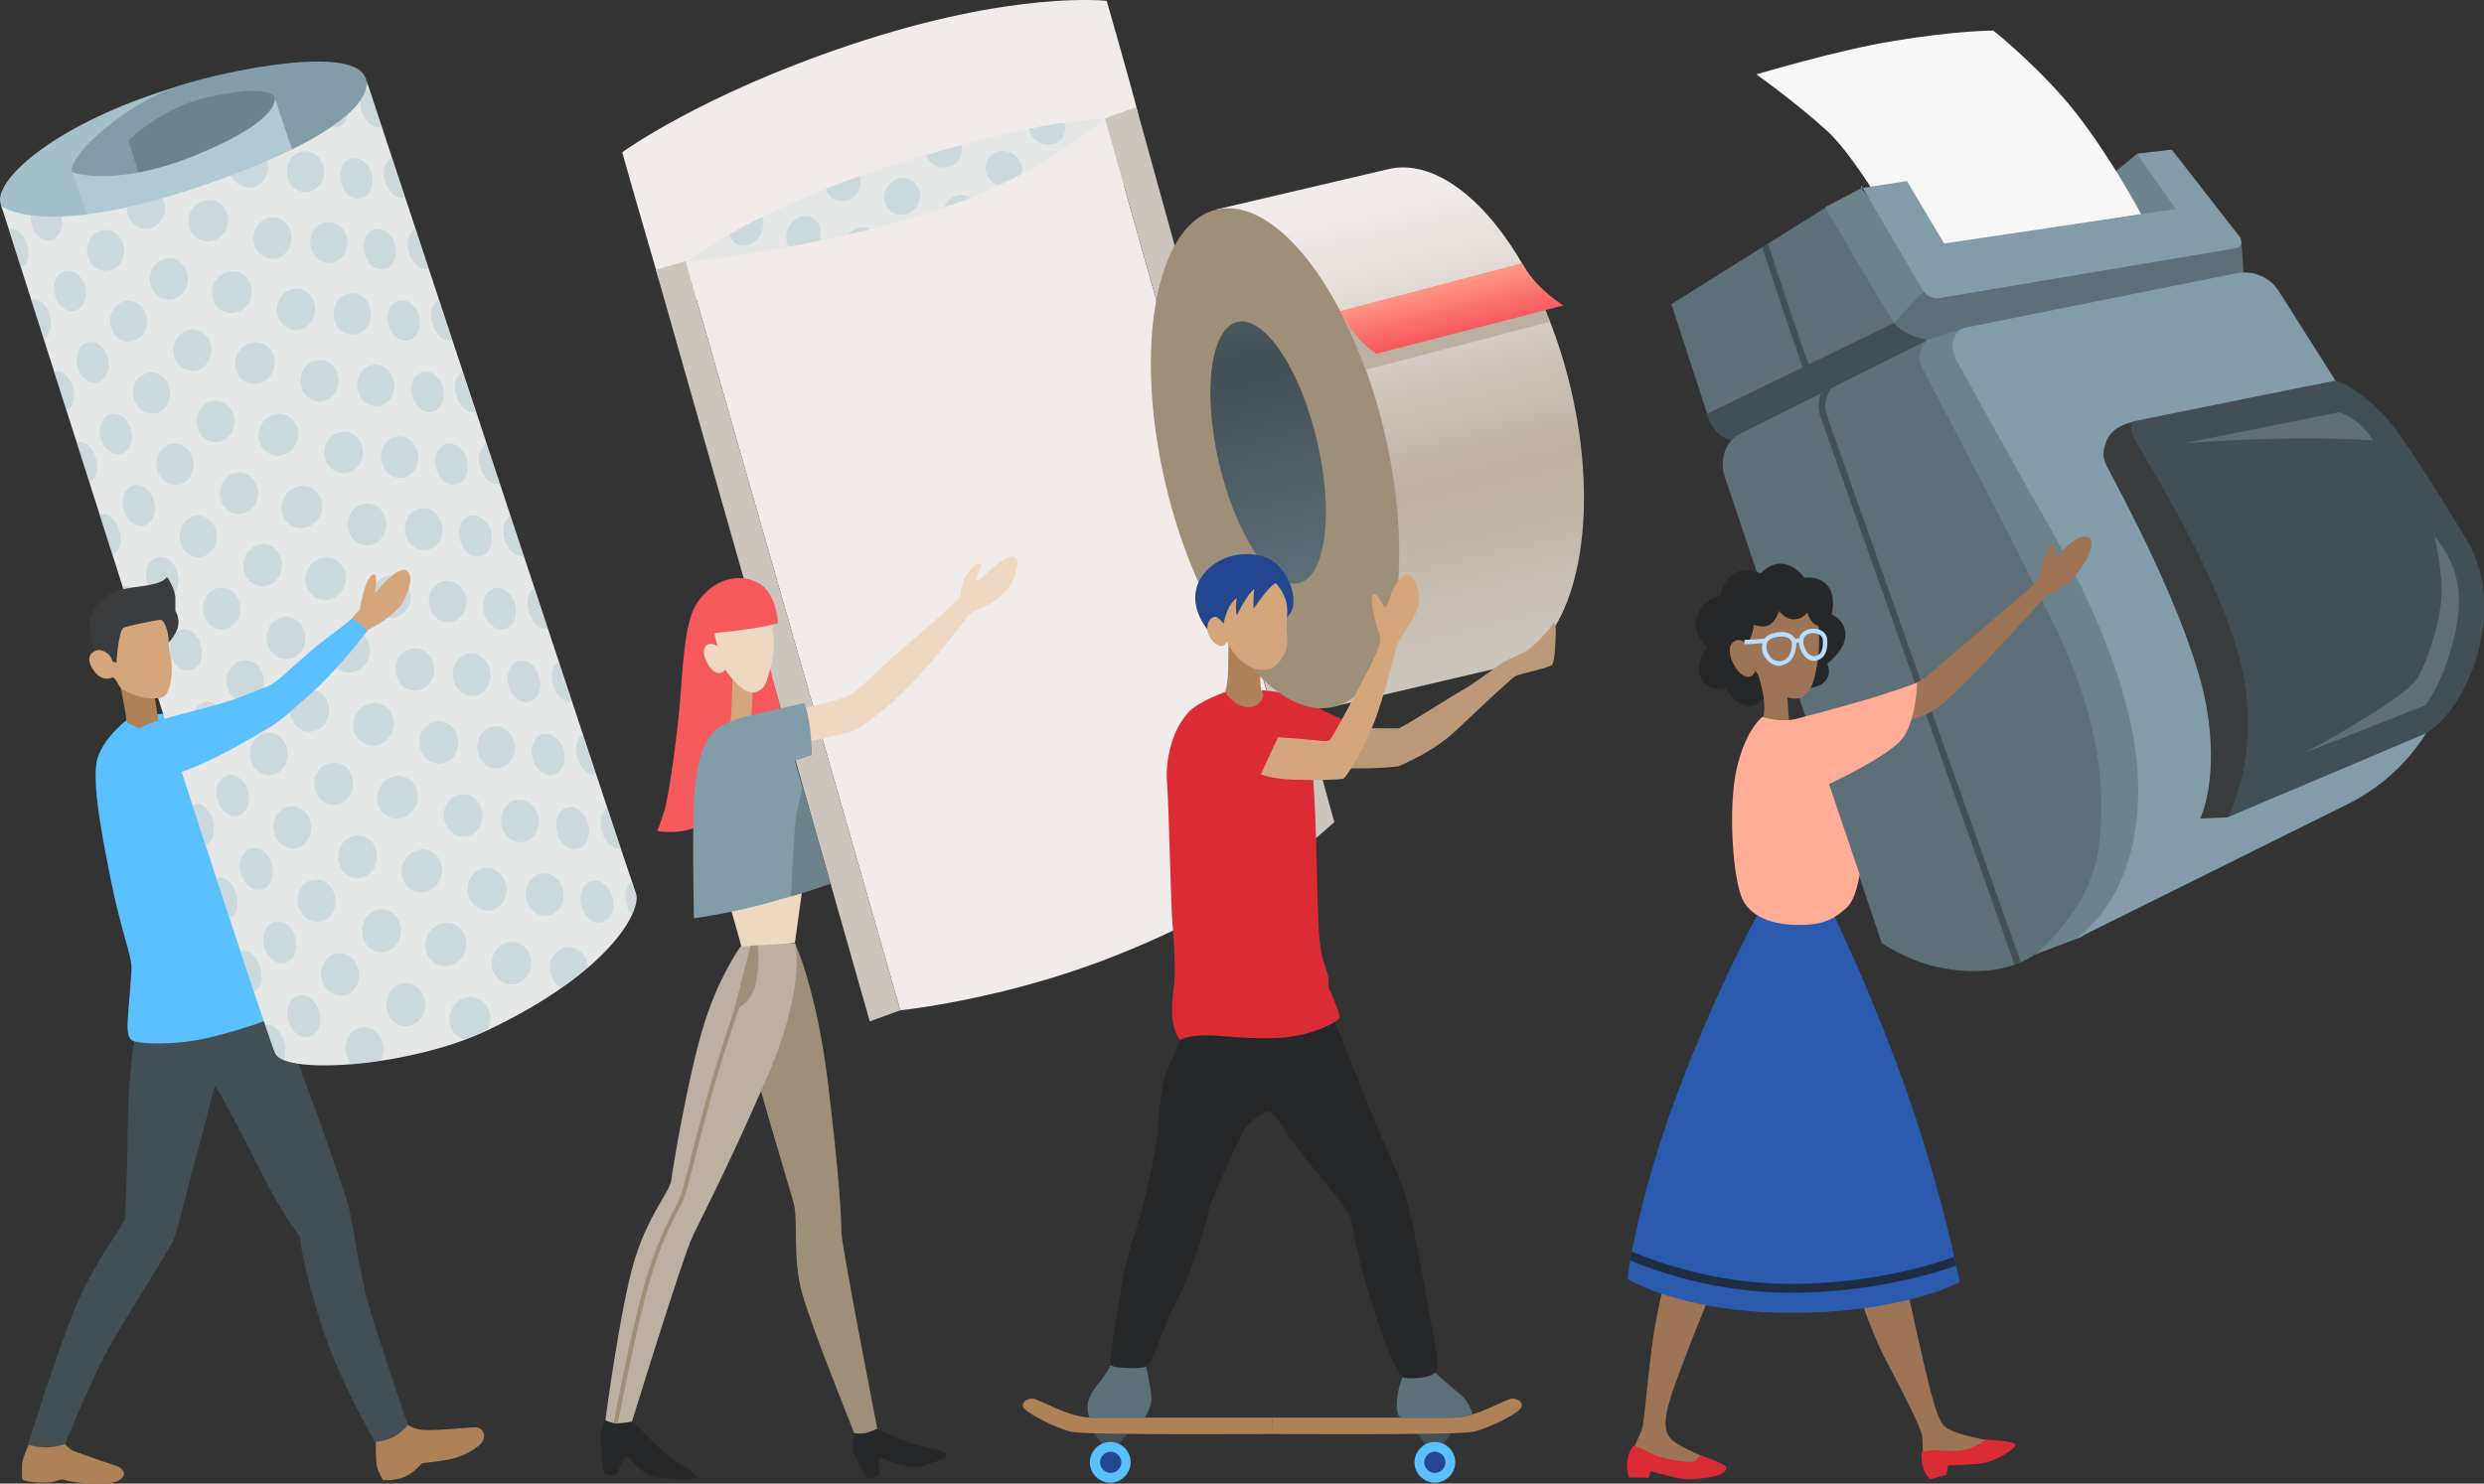
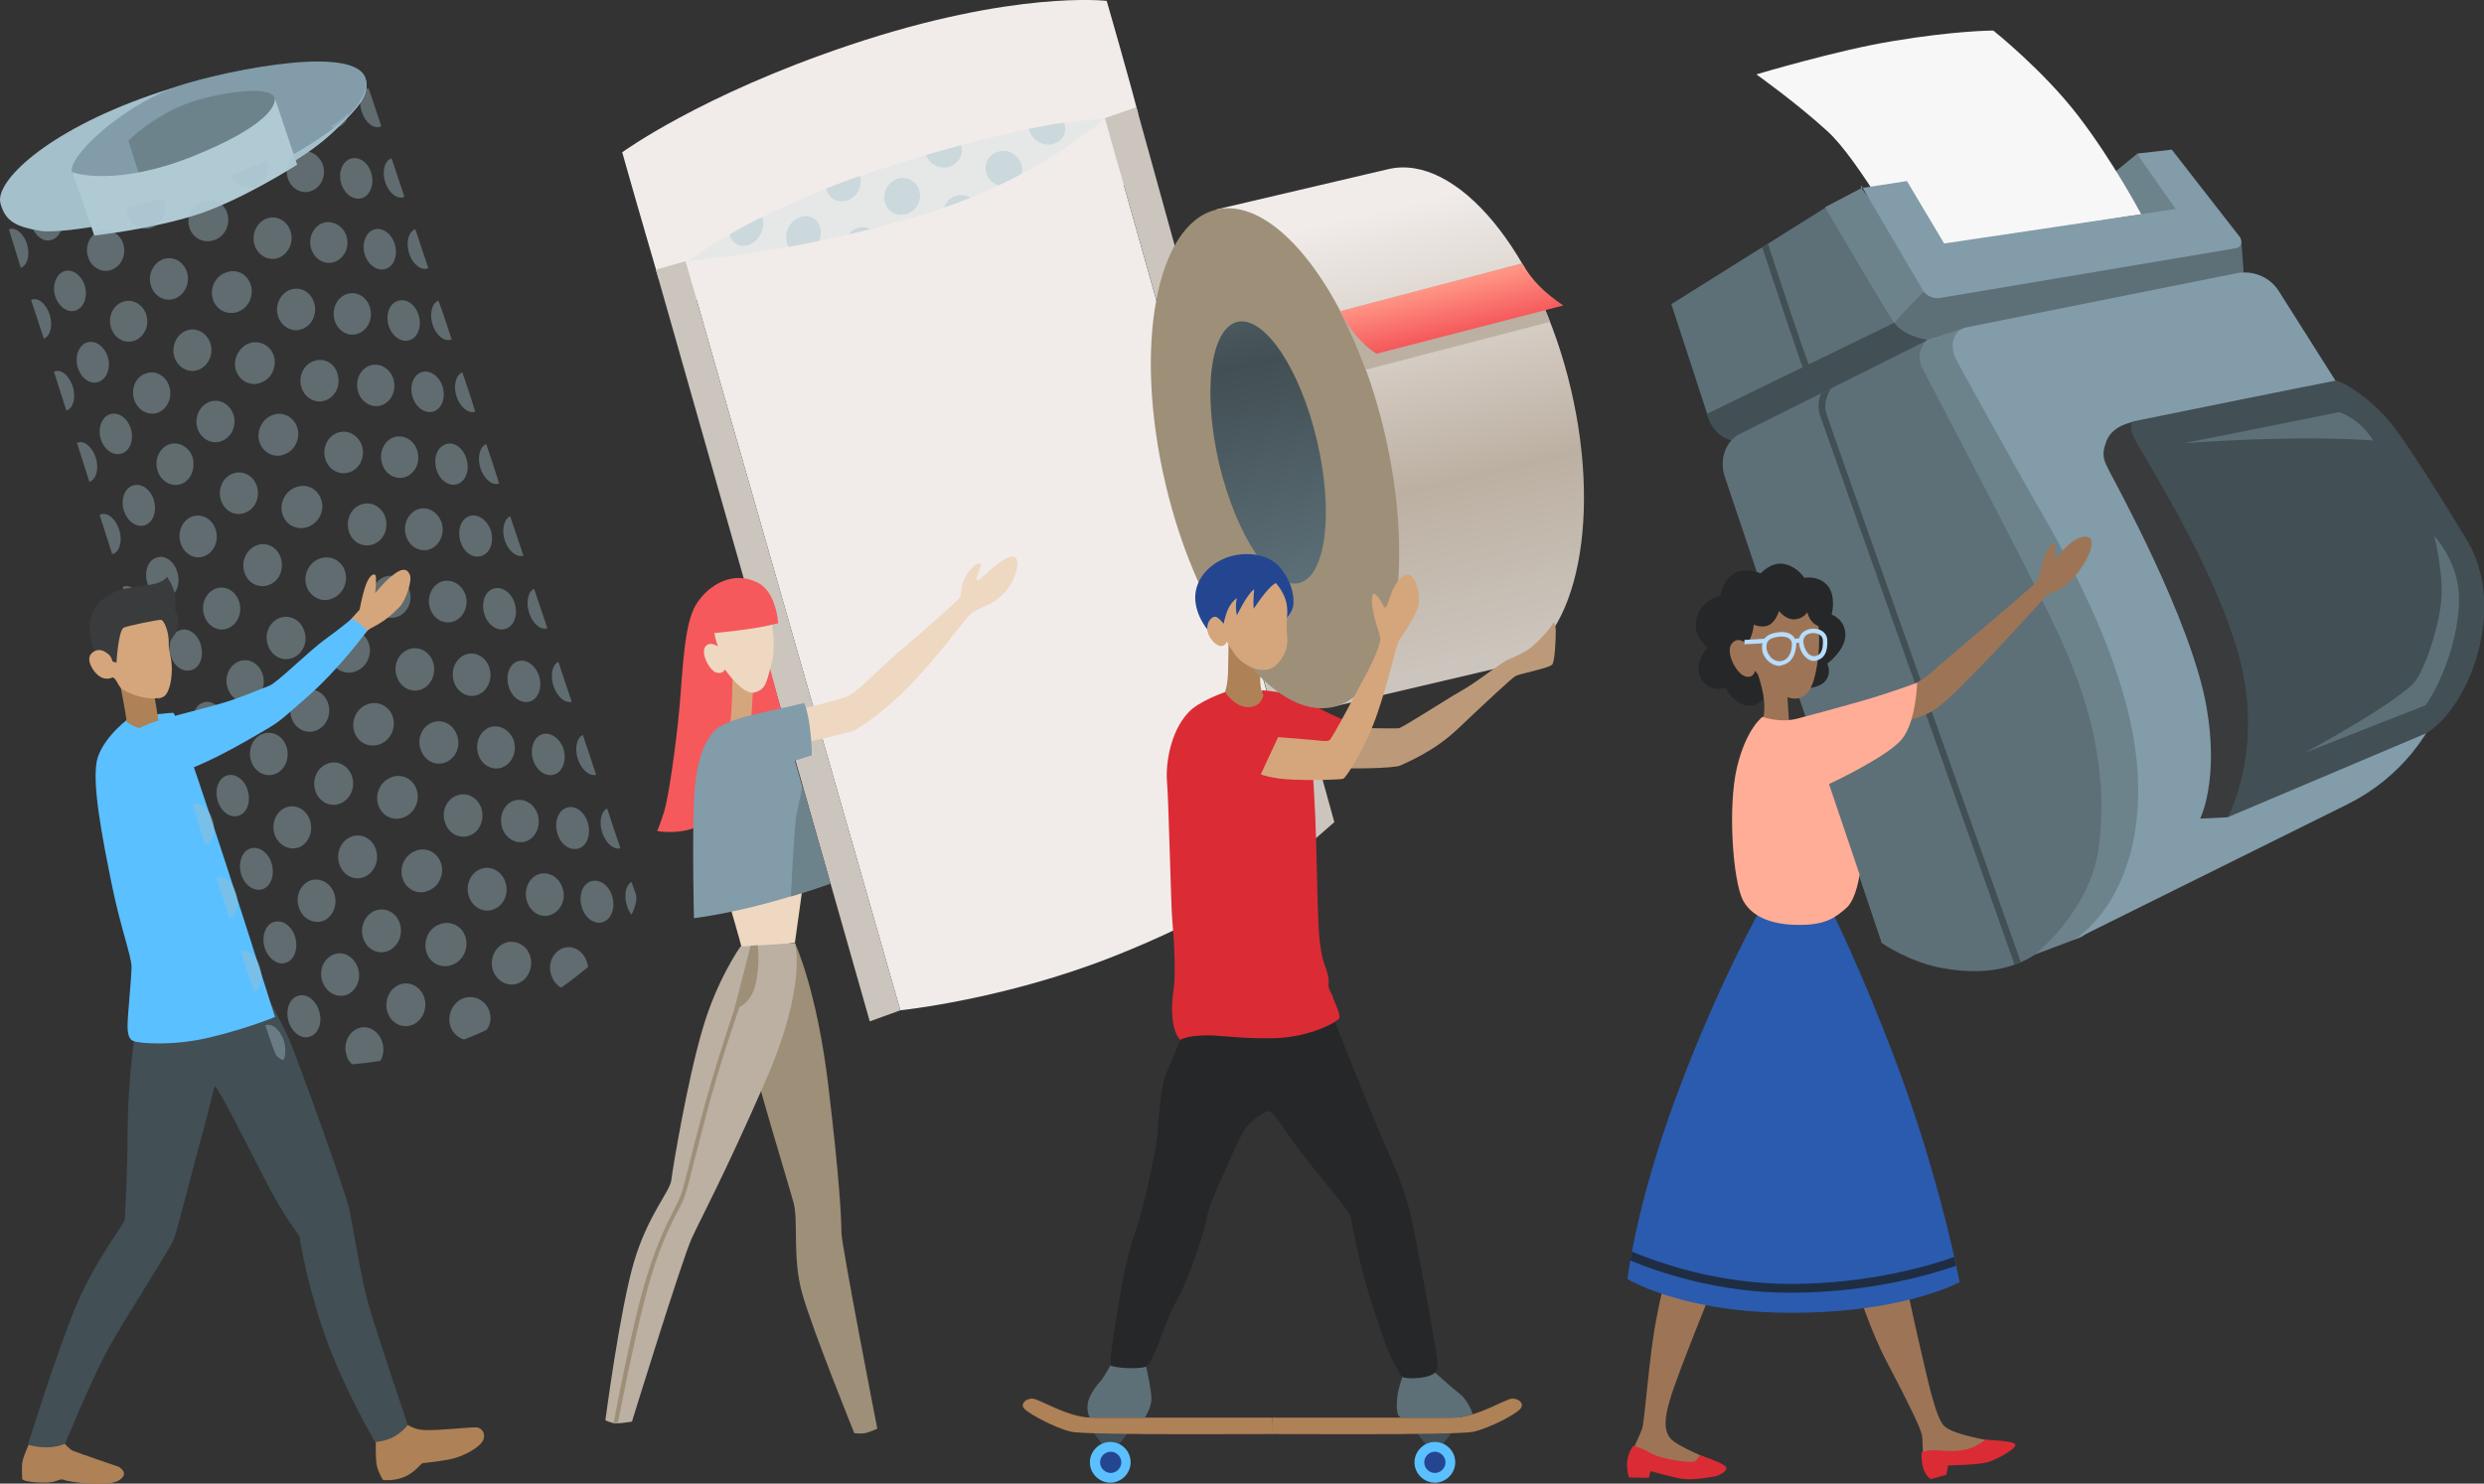
<svg xmlns="http://www.w3.org/2000/svg" version="1.1" id="Layer_1" x="0" y="0" width="560.9" height="335.1" xml:space="preserve">
  <rect width="100%" height="100%" fill="#333333" stroke="none" />
  <style>.st0{fill:#ae8156}.st1{fill:#424f54}.st2{fill:#5bc0ff}.st3{fill:#6d838c}.st5{fill:#5d7078}.st6{fill:#829ca9}.st7{fill:#393b3d}.st8{fill:#a3c0cb}.st10{fill:#e6e8e8}.st11{opacity:.4}.st12{fill:#d5a67c}.st13{fill:#eed8c1}.st14{fill:#f1ecea}.st17{fill:#262729}.st18{fill:#9e8f78}.st19{fill:#bcb0a2}.st20{fill:#9d7556}.st21{fill:#db2b35}.st23{fill:#b7ddfe}.st26{fill:#244691}</style>
  <path class="st0" d="M7.1 325s-2 4-2.1 5.6 0 2.6 0 3.4 5.8 1.2 7.4.6 1.6-.5 2.5-.2 9.2 1.6 11.9 0 0-3.1 0-3.1-9.1-3.1-10.3-3.6c-1.2-.5-2.9-2.9-2.9-2.9l-6.5.2zm77.8-.5s-.2 4.9.2 6.6 1.4 3.2 1.4 3.2 2.4.3 4.8-.7 3.7-3 4.1-3.1c.4-.1 2.4-.2 5.8-.8s7.2-2.8 7.9-4.4-.4-2.8-1.5-2.9-9 .8-11.9.6-3.4-1.4-4.9-1.5-5.9 3-5.9 3z" />
  <path class="st1" d="M31 231.2c-1.1 4-2.2 16.2-2.2 25.1 0 8.9-.6 17.9-.6 19s-6.6 9.1-11 19.6-10.9 31.4-10.9 31.4 4.3 1.5 8.4-.2c0 0 5.9-14.4 9.6-21.2s14.2-22.9 15-25.1 4.5-16.9 6.1-22.6c1.6-5.7 2.8-11.2 3.1-11.8s6 10.6 11.1 20.6 8.1 12.9 8.1 13.6 2 12.1 6.2 23.5 10.8 22.6 10.8 22.6 2.2-.1 4.1-1.1 3.3-2.7 3.3-2.7-7.3-21.5-9-27.7-3.4-17.2-4.2-21-11.7-34-13.5-38.2-5.5-10.6-5.5-10.6-13.6 5.4-18.6 6.2-10.3.6-10.3.6z" />
  <path class="st2" d="M29.3 162.1s-5.5 3.9-7.2 8.9 1.2 19.1 3.1 28.6 4.5 16.4 4.5 18.8-.9 11-.9 13.2.4 3.3 1.5 3.6c1 .4 8.5 1.2 17.2-.9s14.6-4.6 14.6-4.6-21.7-68.7-23-68.7-9.8 1.1-9.8 1.1z" />
  <path class="st0" d="M26.8 152.9c.1.7 1.5 7.4 1.8 10.1 0 .2 3.1 2.1 4.6 1.5 1.5-.6 2.8-.4 2.8-.4l-1.3-8-7.9-3.2z" />
  <path class="st3" d="M482.5 34.8l-6.1 5 6.7 11.3 12.8-1.7z" />
  <path d="M450.1 6.9s11.3 9 19.2 19.3c7.9 10.3 14.2 22.2 14.2 22.2l-52.4 8.3S419.7 36 412.6 29.6c-7-6.4-16-12.8-16-12.8s18.4-5.5 30.7-7.5c14.3-2.4 22.8-2.4 22.8-2.4z" fill="#f7f7f7" />
  <path class="st5" d="M396.8 98.7s-3.1 1.2-5.7.7-4.7-2.8-5.5-5.6c-.9-2.7-8.2-25.1-8.2-25.1l34.8-21.8 27.6 30.6-43 21.2z" />
  <path class="st1" d="M439.7 77.4l-2.2-2.4-7.3-3.3-44.8 21.8c0 .1.1.2.1.3.9 2.7 2.9 5.1 5.5 5.6s5.7-.7 5.7-.7l43-21.3z" />
  <path class="st3" d="M412.1 46.8s13.7 23.4 15.5 25.9c1.9 2.6 6 4.1 9.8 4.1S502 64.3 502 64.3s2.9-1.9 3.8-4.6c.9-2.7 0-5.8 0-5.8L438.2 65l-17.9-22.5-8.2 4.3z" />
  <path class="st5" d="M438.2 65l-.5-.6-3.4 1.6s-3.6 3.4-6.5 6.9c1.9 2.5 6 4 9.7 4 3.8 0 69.3-13.1 69.3-13.1l-.7-9.4L438.2 65z" />
  <path class="st6" d="M420.2 42.5l10.4-1.6L439 55l52.3-7.8-8.8-12.5 7.9-.9 15.5 19.9s.9 2.1-1.2 2.4c-1.8.3-54.1 9.1-66.6 11.2-1.6.3-3.2-.5-4-1.9l-13.8-23.5" />
  <path class="st1" d="M420.2 86.8c-2.6 1.2-5.3 1.4-7.4.6-1.8-.7-3.2-2.2-4.1-4.4-1.5-3.5-7.8-22.8-9.5-28l-1.3.8c1.9 5.7 8 24.3 9.4 27.8 1.1 2.6 2.7 4.3 4.9 5.2 1 .4 2.1.6 3.3.6l4.7-2.3v-.3z" />
  <path class="st5" d="M392.5 98.2l42.6-21.3s3.8 7.3 5.3 11c1.5 3.8 26.8 42.6 31.6 67.1s6 35 2.9 42.7c-3.1 7.7-9.3 14.4-16.5 18.6-4.4 2.5-10.7 4-19.6 2.4-7.6-1.3-13.9-5.7-13.9-5.7s-34.2-101.7-35.4-105.2c-1.2-3.4-.3-7.6 3-9.6z" />
  <path class="st3" d="M444.2 73.9l-9.1 2.9s-2.9 2.6-1 6.4c1.9 3.8 25.5 48.3 31.4 61.5 7.9 17.4 10.3 32.5 8.4 46.8-1.9 14.3-14.4 24.1-14.4 24.1l10.6-4 7.7-6.2 9.8-30.4-12.5-48.3L448 79.6l-3.8-5.7z" />
  <path class="st6" d="M444.2 73.9l60.9-12.2c3.7-.7 7.5.9 9.5 4.1l33.2 52.5c14.1 22.2 5.8 51.7-17.8 63.4l-61.7 30.6s15.2-8.8 14.5-35.6c-.7-26.8-19.8-57.2-25.3-67-5.5-9.8-14.7-26.4-16-28.9-1.1-2.5-.8-6.2 2.7-6.9z" />
  <path class="st7" d="M496.8 184.9l6.2-.3s11.5-10.7 11.2-27.9c-.3-17.2-18.4-54.4-18.4-54.4l-14.1-7s-4.6.7-6 4.2c-1.4 3.5-.5 4.7.7 7.1 1.2 2.4 18.2 33.1 21.8 52.8 3 16.9-1.4 25.5-1.4 25.5z" />
  <path class="st1" d="M481.6 95.2s44.3-9 45.7-9.2c1.4-.2 8.3 4.2 12.6 9.6 4.3 5.3 14 21.2 17.2 26.5 9.1 15.3.5 37.6-9.2 43.5l-44.9 19s8.5-15.1 2.4-37c-4.9-17.4-17.4-38.1-20.5-43.4-3.1-5.3-4.5-7.1-3.3-9zm-25.3 122.1c-6.4-18.1-42.6-119.8-43.9-123.9-.7-2.2.2-4.3 1.1-5.7l-2.3 1.2c-.6 1.4-.8 3.2-.2 5 1.4 4.1 37.6 106 43.9 124 .5-.2.9-.4 1.4-.6z" />
  <path class="st5" d="M493.2 100.1l35-7s4.4 1.2 7.7 6.4c-.1 0-14.2-1.4-42.7.6zm56.5 21s5 5.3 5.5 12.8-2.8 18.7-7.5 25.4L520.5 170s22.4-12.1 25.2-16.6c2.8-4.5 5.3-13.3 5.6-18.6.4-5.2-1.6-13.7-1.6-13.7z" />
  <path class="st8" d="M.1 45.9C-1.2 41.1 10.2 29.8 34 21.5c23.8-8.3 46.3-9.2 48.4-4.1 1.6 4-2.1 7.4-5.8 11.1-3.6 3.7-12.4 11.3-30.8 16.8-18.3 5.5-33.1 7.6-37 6.8-5-.9-7.6-2-8.7-6.2z" />
  <path class="st6" d="M16.3 39C15 35.8 26.5 24.8 38.7 20c7.6-3 40.5-10.5 43.7-2.6 3.3 8.1-20.2 20.6-30.6 24.1-12.3 4.2-26.7-.8-28.1-.8-3.5 0-6.8-.3-7.4-1.7z" />
  <path class="st3" d="M29 31.8l2.6 8.2s12.8-3 19.1-6.6C56.9 29.8 63.5 25.1 62 22c-1.5-3.1-14.2-.6-19 1.1-8.3 2.9-14.1 8.7-14 8.7z" />
  <path d="M16.3 38.8c.2.4 10.2 3.3 27-3.4S62.5 23.8 62 22l5.1 15.2s-12.8 8.2-23 11.4c-10.2 3.2-22.8 4.6-22.8 4.6l-5-14.4z" fill="#b0cad4" />
-   <path class="st10" d="M.3 46.5s9.8 8.4 49.2-5.9c39.4-14.3 32.9-23.4 33-23.2.1.2 59.7 180.7 61.1 184.4 1.3 3.7-5.5 17.6-33.5 30.9-17.2 8.2-45.5 10.2-47.9 5.3C61 235.8 41 174.3 41 174.3L.3 46.5z" />
  <g class="st11">
    <path class="st8" d="M62.2 174.8c2.2-.9 3.3-3.6 2.5-6.1-.8-2.5-3.2-3.8-5.5-2.9-2.2.9-3.3 3.6-2.5 6.1.8 2.5 3.3 3.8 5.5 2.9zm21.2-92.2c-2.2.9-3.3 3.5-2.5 6 .8 2.4 3.2 3.7 5.4 2.9 2.2-.9 3.3-3.5 2.5-6-.8-2.4-3.2-3.7-5.4-2.9zm-26.6 75.7c2.2-.9 3.3-3.6 2.5-6-.8-2.5-3.2-3.8-5.4-2.9-2.2.9-3.3 3.6-2.5 6 .8 2.5 3.2 3.8 5.4 2.9zm21.3-91.8c-2.2.9-3.3 3.5-2.5 6 .8 2.4 3.2 3.7 5.4 2.8 2.2-.9 3.3-3.5 2.5-6-.8-2.4-3.2-3.7-5.4-2.8zM52.5 107c-2.3.9-3.4 3.6-2.6 6 .8 2.5 3.3 3.7 5.5 2.8 2.3-.9 3.4-3.6 2.6-6-.8-2.4-3.2-3.7-5.5-2.8zm24.3 74.5c2.3-.9 3.5-3.6 2.7-6.1-.8-2.5-3.3-3.8-5.6-2.9-2.3.9-3.5 3.6-2.7 6.1.8 2.5 3.3 3.8 5.6 2.9zm-2.7-22.6c-.8-2.5-3.3-3.8-5.6-2.9-2.3.9-3.5 3.6-2.7 6.1.8 2.5 3.3 3.8 5.6 2.9 2.3-.9 3.5-3.6 2.7-6.1zm-18.9-29.6c.8 2.5 3.3 3.7 5.6 2.8 2.3-.9 3.4-3.6 2.6-6.1-.8-2.5-3.3-3.7-5.5-2.8-2.4 1-3.5 3.7-2.7 6.1zm27 68.8c2.3-.9 3.5-3.7 2.7-6.2-.8-2.5-3.3-3.8-5.6-2.9-2.3.9-3.5 3.6-2.7 6.1.8 2.6 3.3 3.9 5.6 3zM70.7 81.6c-2.3.9-3.4 3.6-2.6 6 .8 2.4 3.3 3.7 5.5 2.8 2.3-.9 3.4-3.6 2.6-6-.7-2.5-3.2-3.7-5.5-2.8zm-5.3-16.1c-2.2.9-3.4 3.6-2.6 6 .8 2.4 3.3 3.7 5.5 2.8 2.3-.9 3.4-3.6 2.6-6-.8-2.5-3.2-3.7-5.5-2.8zm-6.8 34.4c.8 2.4 3.4 3.7 5.7 2.7 2.4-.9 3.6-3.7 2.8-6.1-.8-2.4-3.4-3.7-5.7-2.7-2.3.9-3.6 3.7-2.8 6.1zm8.9 91.5c2.2-.9 3.3-3.6 2.5-6.1-.8-2.5-3.3-3.8-5.5-2.9s-3.3 3.6-2.5 6.1c.9 2.4 3.3 3.7 5.5 2.9zm49.3-42c-1.9.7-2.7 3.3-1.9 5.8.8 2.5 3 3.9 4.9 3.2 1.9-.7 2.7-3.3 1.9-5.8-.9-2.5-3-3.9-4.9-3.2zm-5.5-16.4c-1.9.7-2.7 3.3-1.9 5.8.8 2.5 3 3.9 4.9 3.2 1.9-.7 2.7-3.3 1.9-5.8-.8-2.5-3-3.9-4.9-3.2zm11 32.9c-1.9.7-2.7 3.4-1.9 5.8.8 2.5 3 3.9 4.9 3.2 1.9-.7 2.7-3.4 1.9-5.9-.9-2.4-3.1-3.8-4.9-3.1zm-16.4-49.3c-1.9.7-2.7 3.3-1.9 5.8.8 2.5 3 3.9 4.9 3.1 1.9-.7 2.7-3.3 1.9-5.8-.9-2.4-3.1-3.8-4.9-3.1zm18.6 90c2.2-.9 3.4-3.6 2.5-6.1-.8-2.5-3.3-3.8-5.5-3-2.2.9-3.3 3.6-2.5 6.1.8 2.5 3.2 3.9 5.5 3zm-24-106.2c-1.9.7-2.7 3.3-1.9 5.8.8 2.5 3 3.8 4.8 3.1 1.9-.7 2.7-3.3 1.9-5.8-.8-2.5-3-3.9-4.8-3.1zm-5.4-16.3c-1.9.7-2.7 3.3-1.9 5.7.8 2.4 3 3.8 4.8 3.1 1.9-.7 2.7-3.3 1.9-5.7-.8-2.4-3-3.8-4.8-3.1zm-7.5 130.7c2.3-.9 3.5-3.7 2.7-6.2-.8-2.5-3.3-3.8-5.6-2.9-2.3.9-3.5 3.7-2.7 6.2.8 2.5 3.3 3.8 5.6 2.9zm12-19.8c-.8-2.5-3.4-3.8-5.8-2.8-2.4.9-3.7 3.7-2.9 6.2.8 2.5 3.4 3.8 5.8 2.8 2.4-.9 3.7-3.7 2.9-6.2zm-6.5 36.5c2.3-.9 3.5-3.7 2.7-6.2-.8-2.5-3.4-3.8-5.6-2.9-2.3.9-3.5 3.7-2.7 6.2.8 2.5 3.3 3.8 5.6 2.9zm15.6-48.9c-.8-2.5-3.3-3.8-5.6-2.9-2.3.9-3.5 3.6-2.6 6.1.8 2.5 3.3 3.8 5.6 2.9 2.2-.8 3.4-3.6 2.6-6.1zm2.8 22.8c2.3-.9 3.5-3.7 2.6-6.2-.8-2.5-3.4-3.8-5.6-2.9-2.3.9-3.5 3.7-2.6 6.2.8 2.5 3.4 3.8 5.6 2.9zm5.5 16.7c2.3-.9 3.5-3.7 2.7-6.2-.8-2.5-3.4-3.8-5.7-2.9-2.3.9-3.5 3.7-2.7 6.2.9 2.5 3.5 3.8 5.7 2.9zm-14.8-4.2c2.4-.9 3.7-3.8 2.9-6.3-.8-2.5-3.4-3.8-5.9-2.8-2.4.9-3.7 3.7-2.9 6.3.8 2.5 3.4 3.8 5.9 2.8zm25.6-35.4c-1.9.7-2.7 3.4-1.9 5.9.8 2.5 3 3.9 4.9 3.2 1.9-.7 2.7-3.4 1.9-5.9-.8-2.5-3-4-4.9-3.2zm-84.3-79.2c-.8-2.4-3.2-3.7-5.4-2.9-2.2.9-3.3 3.5-2.5 6 .8 2.4 3.2 3.7 5.4 2.9 2.1-.8 3.2-3.5 2.5-6zm61.5 44.6c-2.2.9-3.3 3.6-2.5 6.1.8 2.5 3.3 3.8 5.5 2.9 2.2-.9 3.3-3.6 2.5-6.1-.8-2.5-3.3-3.8-5.5-2.9zm-53.5-6c2.2-.9 3.3-3.6 2.5-6-.8-2.5-3.2-3.8-5.4-2.9-2.2.9-3.3 3.6-2.5 6 .8 2.5 3.2 3.8 5.4 2.9zm61.9 45.1c.8 2.5 3.3 3.8 5.5 3 2.2-.9 3.3-3.6 2.5-6.1-.8-2.5-3.3-3.8-5.5-3-2.2.8-3.3 3.6-2.5 6.1zm-2.9-22.7c-2.2.9-3.3 3.6-2.5 6.1.8 2.5 3.3 3.8 5.5 2.9 2.2-.9 3.3-3.6 2.5-6.1-.9-2.4-3.3-3.7-5.5-2.9zm-64.3-38.7c2.2-.9 3.3-3.6 2.5-6-.8-2.5-3.2-3.7-5.4-2.9-2.2.9-3.3 3.5-2.5 6 .8 2.5 3.2 3.8 5.4 2.9zm42.6-26.8c-2.2.9-3.3 3.5-2.5 6 .8 2.5 3.2 3.7 5.4 2.9 2.2-.9 3.3-3.5 2.5-6-.8-2.4-3.2-3.7-5.4-2.9zm-7.1-73.5c.8 2.4 2.7 3.9 4.2 3.3.1 0 .1-.1.2-.1-1.3-3.8-2.2-6.8-2.9-8.6-.1 0-.2 0-.2.1-.1.1-.2.1-.4.2-.2.7-.6 1.6-1.3 2.6 0 .7.1 1.6.4 2.5zm-39 143.3c-.8-2.5-2.7-4-4.2-3.4-.1 0-.2.1-.3.2l2.8 8.9c.1 0 .2 0 .4-.1 1.5-.6 2.1-3.1 1.3-5.6zm43.6 66.7c-.8-2.5-3.3-3.9-5.5-3s-3.4 3.6-2.5 6.2c.2.8.7 1.4 1.2 1.9 2.1-.2 4.2-.4 6.4-.8.7-1.2.9-2.8.4-4.3zM22.4 86.2c1.8-.7 2.7-3.3 1.9-5.7-.8-2.4-2.9-3.8-4.8-3.1-1.8.7-2.7 3.3-1.9 5.7.8 2.5 2.9 3.9 4.8 3.1zm-3.3-21.8c-.8-2.4-2.9-3.8-4.7-3.1-1.8.7-2.7 3.3-1.9 5.7.8 2.4 2.9 3.8 4.7 3.1 1.8-.7 2.7-3.2 1.9-5.7zm114.2 134.7c-1.9.7-2.7 3.4-1.9 5.9.8 2.5 3 4 4.9 3.2 1.9-.7 2.7-3.4 1.9-5.9-.8-2.5-3-3.9-4.9-3.2zm-32.7-26.9c2.3-.9 3.5-3.6 2.6-6.1-.8-2.5-3.3-3.8-5.6-2.9-2.3.9-3.5 3.6-2.6 6.1.8 2.5 3.3 3.8 5.6 2.9zm-2.8-22.6c-.8-2.5-3.3-3.8-5.6-2.9-2.3.9-3.5 3.6-2.6 6.1.8 2.5 3.3 3.8 5.6 2.9 2.2-.9 3.4-3.6 2.6-6.1zm-6.6 35c2.4-.9 3.7-3.7 2.9-6.2-.8-2.5-3.4-3.8-5.8-2.8-2.4.9-3.7 3.7-2.9 6.2.8 2.5 3.4 3.8 5.8 2.8zm8.4-53.2c-2.2.9-3.3 3.6-2.5 6 .8 2.5 3.3 3.8 5.5 2.9 2.2-.9 3.3-3.6 2.5-6-.9-2.4-3.3-3.7-5.5-2.9zm-13.8 36.7c2.4-.9 3.7-3.7 2.9-6.2-.8-2.5-3.4-3.7-5.8-2.8-2.4.9-3.7 3.7-2.9 6.2.8 2.5 3.4 3.7 5.8 2.8zm8.4-53c-2.2.9-3.3 3.6-2.5 6 .8 2.5 3.3 3.8 5.5 2.9 2.2-.9 3.3-3.6 2.5-6-.9-2.5-3.3-3.8-5.5-2.9zM81.4 114c-2.3.9-3.4 3.6-2.6 6.1.8 2.5 3.3 3.7 5.6 2.8 2.3-.9 3.4-3.6 2.6-6.1-.8-2.4-3.3-3.7-5.6-2.8zM75 135.2c2.4-.9 3.7-3.7 2.9-6.2-.8-2.5-3.4-3.7-5.8-2.8-2.4.9-3.7 3.7-2.9 6.2.9 2.5 3.5 3.8 5.8 2.8zm-2.5-22.4c-.8-2.5-3.4-3.7-5.8-2.7-2.4.9-3.7 3.7-2.9 6.1.8 2.5 3.4 3.7 5.8 2.8 2.5-1 3.8-3.8 2.9-6.2zm-9.4 26.8c-2.3.9-3.5 3.6-2.6 6.1.8 2.5 3.3 3.8 5.6 2.9 2.3-.9 3.5-3.6 2.6-6.1-.8-2.5-3.3-3.8-5.6-2.9zm21.1-3.2c.8 2.5 3.3 3.7 5.6 2.9 2.3-.9 3.5-3.6 2.6-6.1-.8-2.5-3.3-3.7-5.6-2.9-2.3.9-3.5 3.6-2.6 6.1zm-3.8 15.2c2.4-.9 3.7-3.7 2.9-6.2-.8-2.5-3.4-3.7-5.8-2.8-2.4.9-3.7 3.7-2.9 6.2.8 2.5 3.4 3.8 5.8 2.8zm-4.3-53.8c-2.3.9-3.4 3.6-2.6 6 .8 2.4 3.3 3.7 5.6 2.8 2.3-.9 3.4-3.6 2.6-6-.9-2.5-3.4-3.7-5.6-2.8zm-.6 104.1c-.8-2.5-3.3-3.8-5.5-3-2.2.9-3.4 3.6-2.5 6.1.8 2.5 3.3 3.8 5.5 3 2.2-.9 3.3-3.6 2.5-6.1zM99 67.9c-1.5.6-2.1 3-1.3 5.5.8 2.4 2.7 3.9 4.2 3.3h.1c-1-3-1.9-5.9-3-8.8.1 0 .1 0 0 0zM76.6 28.6c1.2-.5 1.9-1.6 2.1-3.1-1.1 1-2.4 2-4 3.1.7.3 1.3.3 1.9 0zm17.1 23.2c-1.5.6-2.1 3-1.3 5.5.8 2.4 2.7 3.9 4.2 3.3 0 0 .1 0 .1-.1-1-3-2-5.9-2.9-8.7h-.1zm-64.8-3.2c.8 2.4 3.2 3.6 5.5 2.8 2.2-.9 3.4-3.6 2.6-6l-.3-.6c-2.9.8-5.6 1.5-8.1 2.1 0 .5.1 1.1.3 1.7zm28.8-6.5c2.2-.9 3.4-3.5 2.6-5.9-2.4 1.1-5.1 2.1-8.1 3.3 1 2.3 3.3 3.5 5.5 2.6zm32 25.9c-1.9.7-2.7 3.3-1.9 5.7.8 2.4 3 3.8 4.8 3.1 1.9-.7 2.7-3.3 1.9-5.7-.8-2.5-2.9-3.8-4.8-3.1zM136 188.1c.8 2.4 2.6 3.9 4.1 3.5-.9-2.6-1.9-5.6-3-9-1.4.7-1.9 3.1-1.1 5.5zM125 155c.8 2.4 2.6 3.9 4.1 3.5-1-2.9-2-5.9-3-9-1.4.6-1.9 3-1.1 5.5zm5.5 16.5c.8 2.4 2.6 3.9 4.1 3.5-.9-2.8-1.9-5.8-3-9-1.4.7-1.9 3.1-1.1 5.5zm-11-33c.8 2.4 2.6 3.9 4.1 3.4-1-2.9-2-5.9-3-8.9-1.4.6-1.9 3.1-1.1 5.5zm-9.7-38.2c-1.5.6-2.1 3.1-1.3 5.5s2.7 4 4.2 3.4c-.9-3-1.9-6-2.9-8.9zm-5.4-16.2c-1.5.6-2.1 3.1-1.3 5.5s2.7 3.9 4.2 3.4c-.9-3.1-1.9-6-2.9-8.9.1 0 0 0 0 0zm9.6 38c.8 2.4 2.7 3.9 4.2 3.4-1-3-2-5.9-3-8.9-1.4.6-2 3.1-1.2 5.5zM88.3 35.8c-1.5.6-2.1 3-1.3 5.4.8 2.4 2.7 3.9 4.2 3.3.1 0 .1-.1.1-.1-1-3.1-2-6-2.9-8.7 0 .1 0 .1-.1.1zM30.8 141.4c1.5-.6 2.1-3.1 1.3-5.5-.8-2.5-2.7-4-4.2-3.4-.1 0-.1.1-.2.1l2.8 8.8h.3zM52 207.3c1.5-.6 2.1-3.1 1.3-5.6-.8-2.5-2.7-4-4.2-3.4-.1 0-.2.1-.2.1 1 2.9 2 6 2.9 9 .1 0 .2 0 .2-.1zm-15.9-49.5c1.5-.6 2.1-3.1 1.3-5.6-.8-2.5-2.7-4-4.2-3.4-.1 0-.2.1-.3.2l2.8 8.9c.2-.1.3-.1.4-.1zm10.6 32.9c1.5-.6 2.1-3.1 1.3-5.6-.8-2.5-2.7-4-4.2-3.4-.1 0-.2.1-.3.2.8 2.5 1.8 5.6 2.9 8.9.1 0 .2 0 .3-.1zM64 239.5c.5-1.1.6-2.7.1-4.4-.8-2.5-2.7-4.1-4.2-3.5 1.2 3.6 2.1 6 2.3 6.4.2.6.9 1.1 1.8 1.5zM57.4 224c1.5-.6 2.1-3.1 1.3-5.6-.8-2.5-2.7-4.1-4.2-3.5-.1 0-.1.1-.1.1 1 3.2 2 6.2 3 9-.1 0 0 0 0 0zM7 48.7c-.1.8 0 1.6.2 2.4.8 2.4 2.9 3.8 4.7 3 1.7-.7 2.6-2.9 2-5.2-2.7.1-5 0-6.9-.2zm2.9 27.8c1.5-.6 2.1-3 1.3-5.5-.8-2.4-2.6-3.9-4.1-3.3H7l2.9 8.8c0 .1 0 .1 0 0zm-5.2-16s.1 0 0 0c1.6-.6 2.1-3 1.4-5.4-.8-2.4-2.6-3.9-4.1-3.3l2.7 8.7zm10.4 32.2c1.5-.6 2.1-3 1.3-5.5-.8-2.4-2.6-3.9-4.1-3.3 0 0-.1 0-.1.1l2.8 8.8c0-.1.1-.1.1-.1zm10.5 32.4c1.5-.6 2.1-3.1 1.3-5.5s-2.6-4-4.2-3.4c-.1 0-.1.1-.2.1l2.8 8.8h.3zm-5.3-16.3c1.5-.6 2.1-3.1 1.3-5.5s-2.6-3.9-4.1-3.3c-.1 0-.1.1-.1.1l2.8 8.8s.1 0 .1-.1zm25.3-63.3c-2.4.9-3.6 3.6-2.8 6 .8 2.4 3.3 3.6 5.7 2.7 2.4-.9 3.6-3.6 2.8-6.1-.7-2.3-3.3-3.5-5.7-2.6zM42 74.7c-2.2.9-3.4 3.6-2.6 6 .8 2.4 3.3 3.7 5.5 2.8 2.2-.9 3.4-3.6 2.6-6-.8-2.4-3.3-3.7-5.5-2.8zM22.4 52.2c-2.2.9-3.3 3.5-2.5 5.9.8 2.4 3.2 3.7 5.4 2.8 2.2-.9 3.3-3.5 2.5-5.9-.8-2.4-3.2-3.6-5.4-2.8zm22.2 44.6c.8 2.4 3.3 3.7 5.5 2.8 2.3-.9 3.4-3.6 2.6-6-.8-2.4-3.3-3.7-5.5-2.8-2.2.9-3.4 3.6-2.6 6zm-17-28.6c-2.2.9-3.3 3.5-2.5 5.9.8 2.4 3.2 3.7 5.4 2.8 2.2-.9 3.3-3.5 2.5-5.9-.8-2.4-3.2-3.6-5.4-2.8zm23.3-6.6c-2.4.9-3.6 3.6-2.8 6.1.8 2.4 3.4 3.6 5.7 2.7 2.4-.9 3.6-3.7 2.8-6.1-.8-2.5-3.3-3.7-5.7-2.7zm90.7 143.1c.2.7.6 1.4 1 1.9 1.1-2.2 1.3-3.9.9-4.9-.1-.2-.4-1.1-.9-2.5-1.3.7-1.8 3.1-1 5.5zM36.7 58.6c-2.2.9-3.4 3.6-2.6 6 .8 2.4 3.2 3.7 5.5 2.8 2.2-.9 3.4-3.6 2.6-6-.8-2.4-3.2-3.7-5.5-2.8zm36.1-8.2c-2.2.9-3.3 3.5-2.5 5.9.8 2.4 3.2 3.7 5.4 2.8 2.2-.9 3.3-3.5 2.5-5.9-.8-2.3-3.3-3.6-5.4-2.8zM79 35.9c-1.8.7-2.7 3.3-1.9 5.7.8 2.4 2.9 3.8 4.8 3.1 1.8-.7 2.7-3.3 1.9-5.7-.8-2.5-2.9-3.8-4.8-3.1zm5.3 16c-1.8.7-2.7 3.3-1.9 5.7.8 2.4 3 3.8 4.8 3.1 1.9-.7 2.7-3.3 1.9-5.7-.8-2.4-2.9-3.8-4.8-3.1zm-24.2-2.5c-2.2.9-3.4 3.6-2.6 6 .8 2.4 3.3 3.7 5.5 2.8 2.2-.9 3.4-3.6 2.6-6-.8-2.4-3.2-3.7-5.5-2.8zm-6.8 34.3c.8 2.4 3.4 3.7 5.7 2.7 2.4-.9 3.6-3.7 2.8-6.1-.8-2.4-3.4-3.6-5.7-2.7-2.3 1-3.6 3.7-2.8 6.1zm14.2-49.3c-2.2.9-3.3 3.5-2.5 5.9.8 2.4 3.2 3.7 5.4 2.8 2.2-.9 3.3-3.5 2.5-5.9-.9-2.4-3.3-3.6-5.4-2.8zM30.3 90.3c.8 2.4 3.2 3.7 5.4 2.9 2.2-.9 3.3-3.5 2.5-6-.8-2.4-3.2-3.7-5.4-2.8-2.2.8-3.3 3.4-2.5 5.9zm39.8 143.8c1.9-.7 2.8-3.4 1.9-5.9-.8-2.5-3-4-4.9-3.2-1.9.7-2.7 3.4-1.9 5.9.9 2.5 3.1 4 4.9 3.2zm-5.4-16.7c1.9-.7 2.7-3.4 1.9-5.9-.8-2.5-3-3.9-4.9-3.2-1.9.7-2.7 3.4-1.9 5.9.9 2.5 3.1 4 4.9 3.2zm13.6 7.3c2.2-.9 3.4-3.6 2.5-6.1-.8-2.5-3.3-3.9-5.5-3-2.2.9-3.4 3.6-2.5 6.1.9 2.5 3.3 3.8 5.5 3zm32.2 3.7c-.8-2.5-3.5-3.8-5.9-2.9-2.4.9-3.7 3.8-2.9 6.3.5 1.5 1.7 2.6 3.1 3 1.8-.7 3.5-1.4 5.1-2.2.9-1.2 1.1-2.7.6-4.2zm-51.1-27.6c1.9-.7 2.7-3.4 1.9-5.9-.8-2.5-3-3.9-4.9-3.2-1.9.7-2.7 3.4-1.9 5.9.8 2.5 3 3.9 4.9 3.2zm73.1 16.4c-.8-2.5-3.3-3.9-5.5-3-2.2.9-3.4 3.6-2.5 6.1.4 1.3 1.2 2.2 2.2 2.8 2.3-1.6 4.3-3.2 6.1-4.7-.1-.4-.1-.8-.3-1.2zM27.6 102.4c1.9-.7 2.7-3.3 1.9-5.7-.8-2.4-2.9-3.8-4.8-3.1-1.8.7-2.7 3.3-1.9 5.7.8 2.4 2.9 3.8 4.8 3.1zM54 184.2c1.9-.7 2.7-3.3 1.9-5.8-.8-2.5-3-3.9-4.8-3.2-1.9.7-2.7 3.3-1.9 5.8.8 2.5 2.9 3.9 4.8 3.2zm-21.2-65.6c1.9-.7 2.7-3.3 1.9-5.8-.8-2.4-2.9-3.8-4.8-3.1s-2.7 3.3-1.9 5.7c.8 2.5 3 3.9 4.8 3.2zm5.3 16.3c1.9-.7 2.7-3.3 1.9-5.8-.8-2.5-2.9-3.9-4.8-3.1-1.9.7-2.7 3.3-1.9 5.8.8 2.4 2.9 3.8 4.8 3.1zm5.3 16.4c1.9-.7 2.7-3.3 1.9-5.8-.8-2.5-3-3.9-4.8-3.1-1.9.7-2.7 3.3-1.9 5.8.7 2.4 2.9 3.8 4.8 3.1zm5.3 16.4c1.9-.7 2.7-3.3 1.9-5.8-.8-2.5-3-3.9-4.8-3.2-1.9.7-2.7 3.3-1.9 5.8.7 2.5 2.9 3.9 4.8 3.2z" />
  </g>
  <path class="st12" d="M79.4 139.7l1.8-2s.9-4.8 1.8-6.5 1.6-1.6 1.8-1.2.1 2.8-.1 4c0 0 2.2-2.8 4.4-4.4s3.1-.8 3.5.4-.8 5.4-2.4 7.1-3.1 2.9-4.8 3.9-1.8.8-2.9 1.9-1.2 1.4-2.2 1.1-3.2-1.9-.9-4.3z" />
  <path class="st2" d="M26.9 167s4.1-2.7 8.1-4c4-1.3 11.7-3.1 15.9-4.4s8.2-3.1 9.9-3.7 8.9-7.8 12.5-10.4 6.2-4.8 6.2-4.8 2.7 1.6 3.4 2.8c0 0-6.3 8.6-13.4 14.8-5.2 4.5-5.8 5.4-9.8 7.7s-15.6 9.4-24 10.8c-4.2.7-8.6 2.2-9.2-1.1s-1-5.7.4-7.7z" />
  <path class="st7" d="M23.4 150s-2.4-1.8-3.1-7c-.8-5.3 2.9-8.4 6.4-9.6s9.5-.8 11-3.1c0 0 1.9 2.6 1.9 4.9v2.8s1 1.4.6 3.5-2.9 4.5-2.9 4.5l-5.5 6.5-8.4-2.5z" />
  <path class="st12" d="M36.6 157.5c1.5-.4 2.2-3.6 2.2-6.4s-.8-4.1-.7-6.2c0-2.1-1-4.9-1.8-4.9s-7.8 1.4-8.4 1.8c-1.2.8-1.6 7.9-1.6 7.9l-.9-.3s-.2-1.1-1-1.7c-1-.8-2.2-1.3-3.4-.4-1.7 1.2-.5 3.5.7 4.8 1.9 2 3.7.9 3.7.9.9.2 1.1 1.7 2.1 2.6.8.6 5.2 2.9 9.1 1.9z" />
  <path class="st13" d="M164.4 203.2s3.1 10.5 3.1 11.1 12-1.4 12-1.4l2.1-15.1-17.2 5.4z" />
  <path class="st14" d="M148.8 63.2s-5.3-18.1-8.3-28.8c0 0 17.6-12.9 51.3-24.2C229-2.3 249.9.2 249.9.2s5.2 18 7.1 25.5c0 0-20.7 22.5-47.7 29.8s-60.5 7.7-60.5 7.7z" />
  <path class="st10" d="M153.3 60.7s13.2-12.5 50.8-24.2c32.1-10.1 47.8-9.8 47.8-9.8l3.2 14s-16.8 16.2-41.8 22-58.5 5-58.5 5l-1.5-7z" />
  <g class="st11">
    <path class="st8" d="M195.6 59.5c2.1-.8 3.3-3.2 2.7-5.4-.6-2.2-2.8-3.3-4.9-2.5-2.1.8-3.3 3.3-2.7 5.4.6 2.3 2.8 3.3 4.9 2.5zM227.8 42c2.2-.5 3.5-2.6 2.9-4.7-.6-2.2-2.9-3.6-5.1-3.1-2.2.5-3.5 2.6-2.9 4.8.6 2.2 2.9 3.5 5.1 3zm-7.7 16.5c-1.5.4-2.6 1.7-2.9 3.2 2.3-.7 4.6-1.4 6.8-2.2-1-1-2.5-1.4-3.9-1zm-30.9 7.3c-.6-2.2-2.8-3.2-4.9-2.2-1.4.6-2.4 2-2.7 3.5 2.5-.2 5-.4 7.6-.6.1-.4 0-.6 0-.7zm19.7-3.2c2.1-.7 3.4-3 2.8-5.2-.6-2.2-2.9-3.4-5-2.7-2.1.7-3.4 3.1-2.8 5.2.6 2.3 2.8 3.4 5 2.7zm-47.3 5.1c1.6-1.3 2.5-3.6 1.9-5.6-.6-2.2-2.7-3-4.7-1.8s-3.1 3.9-2.5 6.1c.2.6.4 1 .8 1.4 1.2-.1 2.7-.1 4.5-.1zM182.5 57c2.1-.9 3.3-3.4 2.7-5.6-.6-2.2-2.8-3.2-4.9-2.2-2.1.9-3.2 3.5-2.6 5.6.5 2.2 2.7 3.1 4.8 2.2zm-6.3 6.6c-.6-2.2-2.8-3.1-4.8-2s-3.2 3.7-2.5 5.9v.1c2.1-.1 4.4-.2 6.8-.3.7-1.1.9-2.4.5-3.7zm10.4-20.8c.6 2.2 2.8 3.2 4.9 2.4 2.1-.8 3.3-3.2 2.7-5.4v-.1c-2.7 1-5.2 1.9-7.7 2.9.1.1.1.1.1.2zm29.4 1.4c-2.2.6-3.4 2.9-2.8 5 .6 2.2 2.9 3.4 5 2.8 2.2-.6 3.5-2.8 2.8-4.9-.5-2.2-2.8-3.5-5-2.9zm-16.2 1.5c.6 2.2 2.8 3.3 5 2.6 2.1-.7 3.4-3 2.8-5.2-.6-2.2-2.9-3.4-5-2.7-2.2.8-3.4 3.1-2.8 5.3zm32.6-16.3c.6 2.2 2.9 3.6 5.1 3.2 2.2-.4 3.5-2.4 2.9-4.5 0-.1-.1-.3-.2-.4-2.3.3-5 .8-8 1.4.1.1.1.2.2.3zm-67.6 23.7c.6 2.2 2.7 3 4.8 2 2-1.1 3.2-3.6 2.6-5.8 0-.1-.1-.2-.1-.3-2.8 1.4-5.2 2.7-7.3 3.9v.2zm49.4-15.4c2.2-.6 3.5-2.8 2.8-4.9-2.5.7-5.1 1.4-7.9 2.2.7 2 2.9 3.3 5.1 2.7zm38.8-5.9c-1-1-2.4-1.5-3.8-1.4-2.2.2-3.6 2.2-2.9 4.4.6 2.2 2.9 3.7 5.2 3.5 1.3-.1 2.2-.8 2.7-1.7l-1.2-4.8zm-18.2 19.8c-.6-2.2-2.9-3.6-5.1-3.1-2.2.5-3.5 2.6-2.9 4.8.5 1.9 2.4 3.2 4.4 3.1 1-.5 1.9-.9 2.9-1.4.7-.9 1-2.1.7-3.4zm6.8-4.6c2.2-.4 3.5-2.4 2.9-4.5-.6-2.2-2.9-3.7-5.1-3.3-2.2.4-3.5 2.4-2.9 4.6.5 2.1 2.8 3.6 5.1 3.2z" />
  </g>
  <path class="st14" d="M154.8 59l48.5 169.2s23.5-2.4 48.2-12.2c20.5-8.1 38.2-18.5 44.2-25.5L249.5 26.7S234.3 41 206 49.2 154.8 59 154.8 59z" />
  <path d="M154.8 59l-6.7 1.9 48.3 169.8 6.9-2.5zm94.7-32.3l7.1-2.5 44.7 161.5-5.5 4.8z" fill="#ccc5bd" />
  <path d="M172 143.5l2.2-2.4 1.5-.3s-.3-7-4.6-9.2c-5.5-2.8-11.1.4-13.9 4.9s-3 14.9-3.8 23.6-2.5 20.2-3.4 23.1-1.6 4.5-1.6 4.5 5.5 1.1 10.2-1.5 5.8-13.5 5.8-13.5l14.2-4.4s-5.4-19.2-6.6-24.8z" fill="#f5595b" />
  <path class="st13" d="M180.3 160.3s7.6-1.8 10.5-2.8 6.4-5.4 12.9-10.9 12.5-10.9 13-11.6 0-3 1.8-5.5 2.5-2.3 2.9-2.1c.4.1-.5 1.9-.8 2.9s.1 1.1 1.5-.2 4.8-4.4 6.5-4.4 1.3 3 0 5.6-3.6 4.3-4.9 5c-2.3 1.2-3.8 1.5-4.9 2.7s-8.3 10.9-14.3 16.8-11.1 9.1-12.1 9.4-11.6 2.8-11.6 2.8l-.5-7.7z" />
  <path class="st12" d="M165.4 151.8s0 4.1-.2 8-.8 7.1-.8 7.1l5-1.9s.8-9 .6-11.2-4.6-2-4.6-2z" />
  <path class="st13" d="M161.3 143s9.3-.9 13-1.9c0 0 1 5.1-.1 8.9s-1.1 5.7-3.8 6.4-6.7-5.2-6.7-5.2-.5 1.2-2 .7-3.7-4.5-2.3-6c1-1.1 2.7.1 2.7.1s-.6-1.7-.8-3z" />
  <path class="st6" d="M161.6 164.8c1-1 4.2-2.3 7-3 2.8-.7 13-3 13-3s.8 1.7 1.3 5.7.4 6.1.4 6.1l-3.8 1.2 7.9 27.7s-8.1 3-16.5 5.1c-8.4 2.1-14.2 2.8-14.2 2.8s-.4-16.2 0-26.5c.5-10.3 2.7-13.8 4.9-16.1z" />
-   <path class="st17" d="M196.8 322.2s6.5 3 9.3 3.9c2.8.9 7.3 1.4 7.6 2.4.3 1-3.3 1.9-5.3 2.6-2 .7-3.9-.1-5-.3-1.1-.2-4.9-1.6-4.9-1.6v4.1s-2.3.7-2.7.7c0 0-1.1-1.9-2.6-4.8-1.5-2.8.2-6.7.2-6.7l3.4-.3zm-55.3-2.5s6.5 6.6 8.4 8.3c1.9 1.7 7.4 4.8 7.4 5.6 0 .8-7.1.6-9.6.1s-6.3-5-6.3-5l-2.3 4.4s-1.5.4-2.8-.4c0 0-1.1-7.4-.5-9.6.8-3.2 1.9-4.3 3.6-4.6 1.8-.3 2.1 1.2 2.1 1.2z" />
  <path class="st18" d="M179.5 213s4.9 10.4 7.5 31.9c2.6 21.6 3 30.6 3 33.5 0 2.8 8.1 44.3 8.1 44.3s-1.5.7-2.7 1c-1.2.2-2.5 0-2.5 0s-9.6-23.7-11.8-31.7c-2.2-7.9-.8-16.2-1.9-20.3-1.1-4.1-9-29.8-9.5-33.7-.6-3.9 4.7-21 4.7-21l5.1-4z" />
  <path class="st19" d="M167.2 213.8l12.3-.8s2.9 9.4-6.7 31.3-14.4 30.6-16.6 35.4c-2.2 4.8-13.5 41.4-13.5 41.4s-2.4.4-3.5.4-2.5-.7-2.5-.7 3.3-25.2 6.5-35.9 8.1-15.7 8.4-18.4c.3-2.7 3.7-22.8 7-33.9 3.2-11.2 8.6-18.8 8.6-18.8z" />
  <path class="st18" d="M139.5 321.4l-.9-.1c0-.2 4.2-22.8 7.6-33.5 2.3-7.3 4.5-11.6 5.9-14.4.7-1.4 1.3-2.5 1.6-3.4.7-2.1.9-2.9 2.2-8.1.5-2 1.2-4.8 2.2-8.5 3.4-13.1 8.2-26.8 8.2-26.9l.9.3c0 .1-4.9 13.8-8.2 26.8-1 3.8-1.7 6.5-2.2 8.5-1.3 5.2-1.5 6-2.2 8.1-.3 1-.9 2.2-1.7 3.6-1.4 2.8-3.6 7-5.8 14.3-3.3 10.7-7.5 33.1-7.6 33.3z" />
  <path class="st18" d="M171.1 213.5s.6 4.2-.5 8.9-4.8 5.6-4.8 5.6l3.7-14.4 1.6-.1z" />
  <path class="st20" d="M376.2 288.5s-.9 2.5-2.2 9.5c-1.5 7.5-2.6 22.3-3.1 24.3s-2.5 5.1-2.5 6.9 5.1 2 7.9 2.1 10.5 0 10.5 0v-1.4s-8-3.1-9.6-5-1.3-4.8-.1-8.8c1.6-5.6 10.2-26.6 10.2-26.6l-11.1-1zm43 2s2.9 9.6 6.9 17.2c5 9.5 7.6 14.9 7.9 16.5s-.2 5.6 1.1 5.9 13.8-3.8 14.8-4.6c0 0-8.9-1.4-10.9-3.4s-3.8-10.9-5.4-17.7-3.4-15.5-3.4-15.5l-11 1.6z" />
  <path class="st21" d="M368.8 326.6s1.2.1 3.9 1.6 9.4 2.4 10.1 1.8 1-1.3 1-1.3 4.5 1.4 5.7 2.4c1.2.9-1.2 2.2-2.4 2.4s-5 .9-7.4.5-6.4-1.6-7-1.7l-.4 1.5-4.5-.1c.1 0-1.5-3.8 1-7.1z" />
  <path class="st17" d="M399.4 155.9s-1.6 3.9-4.8 3.5-4.9-4-4.9-4-3.8 1.2-5.6-2.2 1.5-7 1.5-7-3.5-2.3-2.5-6.5c1.1-4.4 5.4-5.2 5.4-5.2s.3-3 2.8-4.8 6.3-.2 6.3-.2 2.3-2.7 5.3-2.1 4.5 3.1 4.5 3.1 3.3-.6 5.3 1.8.9 6.5.9 6.5 3.1 1.1 3.1 4.6c0 3.5-4.1 6.5-4.1 6.5s1.2 2.2-.6 4.1-6.8 1.6-6.8 1.6l-5.8.3z" />
  <path class="st21" d="M433.9 328.1s1-.7 3.8-.5 5 .3 7.2-.5 3.4-1.9 3.4-1.9 6.6.2 6.8 1.1c.1 1-4.2 3.4-6.4 4s-8.8.7-8.8.7l-.4 2.1-3.5 1s-2.3-1.1-2.1-6z" />
  <path d="M397.5 205.4s-9.6 17-18.9 42c-9.3 25-11.1 41.5-11.1 41.5s11.7 7.2 34.6 7.6c26.9.5 40.4-6.9 40.4-6.9s-4.5-23.8-14.7-50.6c-7.6-20.1-14.3-33.5-14.3-33.5l-16-.1z" fill="#2b5bae" />
  <path class="st20" d="M403.4 154.1s.6 10.5.9 12.4-6.5-3.1-6.5-3.1.9-2 .5-5.4c-.3-3.1-2-7.6-2-7.6l7.1 3.7z" />
  <path class="st20" d="M394.5 145.6s1.4-2.2 1.5-4.5c0 0 2.1.9 3.6 0s2.1-3.1 2.1-3.1 1.5 2 3.5 1.9 2.9-1.6 2.9-1.6.5 2.4 2.5 3.1c0 0 .5 3.5-.2 8.2-.6 3.8-1.4 7.4-4.2 8.1-4.5 1-9.9-6.2-9.9-6.2s-.4 2-2.4 1.2-4.4-5.6-2.8-7.4 3.4.3 3.4.3z" />
  <path transform="matrix(.998 -.061 .061 .998 -8.06 24.262)" class="st23" d="M393.9 144.6h4.7v1h-4.7z" />
  <path class="st23" d="M401.8 150.4c-.8 0-1.5-.3-2.2-.8-.9-.7-1.6-1.8-1.7-2.9-.1-1.5.1-3.5 3.8-3.9 1.6-.2 2.5.3 3 .7.5.4.8 1 .9 1.6.1 1.7-.6 4.6-3.1 5.1-.2.1-.5.2-.7.2zm0-6.6c-2.9.3-3 1.5-2.9 2.8.1.6.5 1.5 1.3 2.2.4.3 1.2.7 2.1.5 2-.4 2.4-2.9 2.3-4 0-.4-.2-.7-.5-1-.5-.4-1.3-.6-2.3-.5zm7.9 5.5c-.6 0-1.2-.2-1.8-.7-.9-.7-1.6-2.1-1.7-3.5-.1-.8.2-1.5.6-2 .5-.6 1.4-1 2.4-1.1 1.5-.1 3.2.6 3.4 2.4.2 2.8-.7 4.5-2.6 4.8-.1.1-.2.1-.3.1zm-.2-6.3h-.2c-.5 0-1.3.2-1.7.7-.3.3-.4.8-.4 1.3.1 1.1.6 2.2 1.3 2.8.3.2.8.5 1.4.4 1.7-.3 1.8-2.4 1.7-3.7-.1-1.1-1.3-1.5-2.1-1.5z" />
  <path class="st23" d="M405.4 145.4l-.6-.8s.9-.7 2.1-.3l-.4.9c-.6-.2-1.1.2-1.1.2z" />
  <path class="st20" d="M431.5 154.9s3.1-1.5 5.2-3.5 22.4-18.9 23.2-20 .8-3.6 1.9-6 1.8-3 2.1-2.5.2 2.6.2 3.4c0 0 3.8-5.2 6.8-5.1s.8 5.1-2.3 8.9c-3.1 3.7-5.9 3.7-6.5 4.4s-11 12.2-16 17.2-7.9 8.2-11.1 9.6-9.4 3-9.4 3l5.9-9.4z" />
  <path d="M398 161.9s3.8 1.5 7.9.4c4.1-1.1 7.6-2 14.6-4 6.9-2 12.4-4.1 12.4-4.1s-.2 8.7-3.4 12.7-16.5 10.2-16.5 10.2l6.9 20.4s-.7 5.6-3 7.6-4.5 3.8-10.3 3.8c-5.2.1-10.7-1.2-13-5.5s-3.5-21.1-1.4-30 5.8-11.5 5.8-11.5z" fill="#ffad96" />
  <path class="st3" d="M187.5 199.6l-6.3-22.1c-.4 1.9-.9 4.6-1.3 6.2-.5 2.1-1.1 14.3-1.3 18.8 5.1-1.5 8.9-2.9 8.9-2.9z" />
  <path d="M368.5 282.7c-.1.7-.3 1.4-.4 2 6.5 2.7 19.9 7.3 36.1 7.3 18.3 0 32.4-4.3 37.5-6.1-.1-.6-.3-1.2-.4-2-4.7 1.7-18.7 6.1-37 6.1-16.3 0-29.6-4.7-35.8-7.3z" fill="#1f2d42" />
  <path class="st1" d="M250.8 322.7h4.6l-2.3 3-2.3 3-2.3-3-2.3-3z" />
  <path class="st2" d="M255.3 330.3c0 2.5-2.1 4.6-4.6 4.6s-4.6-2.1-4.6-4.6c0-2.5 2.1-4.6 4.6-4.6s4.6 2 4.6 4.6z" />
  <path class="st26" d="M253.2 330.3c0 1.3-1.1 2.4-2.4 2.4-1.3 0-2.4-1.1-2.4-2.4 0-1.3 1.1-2.4 2.4-2.4 1.3 0 2.4 1.1 2.4 2.4z" />
  <path class="st1" d="M323.9 322.7h-4.7l2.3 3 2.4 3 2.3-3 2.3-3z" />
  <path class="st0" d="M287.3 320.2h-40.8c-5.4 0-11.9-4.3-13.4-4.3s-2.8 1.2-1.8 2.3 6.8 4.3 10.6 5.2c3.8.8 45.5.5 45.5.5" />
  <path class="st0" d="M287.3 320.2h40.8c5.4 0 11.9-4.3 13.4-4.3s2.8 1.2 1.8 2.3c-.9 1.2-6.8 4.3-10.6 5.2-3.8.8-45.5.5-45.5.5" />
  <path class="st5" d="M251.7 306.9c-.4.4-2.4 4.3-3.3 5.2-.9.9-2.6 3.3-2.8 5-.2 1.7.3 3 .6 3.1h12.3s1.5-2.2 1.5-4.3c0-2.1-1.5-8.6-1.5-8.6l-6.8-.4zm65.5 2.7s-1.5 3.7-1.7 6.1c-.1 1.2-.4 4.3 1 4.5 1.4.2 11.8 0 12.5 0 .7 0 3.1-.6 3.4-.7.4-.1-1.2-3.5-2.6-4.5-1.4-1.1-6.5-5.6-7.1-6.2-.5-.8-5 0-5.5.8z" />
  <path class="st17" d="M266.5 234.8s-1.6 4-3.1 7.4c-1.5 3.3-1.9 12.5-2.1 14.8-.2 2.3-3.1 15.9-4.4 19.6-1.3 3.7-2.7 8.2-3.8 15-1.2 6.8-2.7 16.3-2.3 16.8.4.5 6.1 1 7.9.3 1.8-.7 4.5-10.7 6.9-14.7 2.4-4 6.4-15.7 6.9-18.9s3.8-9.9 4.8-12.2c.9-2.2 3.4-7.4 4-8.2.6-.8 3.9-3.7 5.2-3.7s2.8 3.6 8.1 10.3c5.2 6.8 10 11.7 10.5 14.1s1.3 7.6 3.6 15.5 4.8 14.8 6.2 17.2c1.4 2.4 1.3 2.9 2.3 3.1 1 .2 5.5.3 7-1.3.7-.8.4-2.7 0-5.2s-4.6-26-5.8-30.8c-1.2-4.8-2.8-8.9-5.4-14.8-2.7-5.8-11.6-28.4-12-29.4-.4-1-9.7 2.5-16 2.3-6.4 0-17.1.5-18.5 2.8z" />
  <path class="st21" d="M276.7 156.3s2.8 3 5.8 2.5c2.5-.5 2.5-2.9 2.5-2.9s5.9.5 7.7 1.4c1.8.8 10.2 5.7 13.6 6.2 0 0-.5 3.7-1.4 6.3-.9 2.7-2.6 4.8-2.6 4.8l-5.9-.7s.6 8.3.8 16.5.4 19.4.8 22.2c.4 2.8.5 3.4.9 4.7.4 1.2 1.3 3.4 1.1 4.8-.2 1.4.8 2.3 1 3.2.2.8 1.8 3.8 1.4 4.7-.4.8-6.5 4.3-14.7 4.5-8.2.2-13-.9-16.6-.6-3.6.2-4.6 1-4.6 1s-2.8-2.4-1.5-11.4c.6-4.1 0-12.4-.3-15.7-.3-3.2-.8-27.2-1.2-31.4-.3-4.2.9-11.2 4.7-15.3 2.1-2.6 8.5-4.8 8.5-4.8z" />
  <path class="st0" d="M277.4 144.8s0 3.8-.1 7-.7 4.5-.7 4.5 2.4 3.8 5.8 3.4c2.6-.3 2.9-2.8 2.9-2.8s-.5-.3-.7-2.5c-.2-2.2.4-5 .4-5l-7.6-4.6z" />
  <linearGradient id="SVGID_1_" gradientUnits="userSpaceOnUse" x1="309.933" y1="47.537" x2="333.794" y2="148.512">
    <stop offset="0" stop-color="#f1ecea" />
    <stop offset=".613" stop-color="#bcb0a2" />
    <stop offset="1" stop-color="#ccc5bd" />
  </linearGradient>
  <path d="M354.7 87.8c-7.3-31-25.8-53.2-41.2-49.6l-38.8 9.1 26.4 112.3 38.8-9.1c15.5-3.6 22.1-31.7 14.8-62.7z" fill="url(#SVGID_1_)" />
  <ellipse transform="rotate(-13.245 287.937 103.474)" class="st18" cx="287.9" cy="103.5" rx="25.4" ry="57.7" />
  <linearGradient id="SVGID_2_" gradientUnits="userSpaceOnUse" x1="293.731" y1="133.699" x2="274.156" y2="49.774">
    <stop offset="0" stop-color="#5d7078" />
    <stop offset=".613" stop-color="#424f54" />
    <stop offset="1" stop-color="#5d7078" />
  </linearGradient>
  <path d="M297.4 99.6c3.8 16.3 2 30.6-4.1 32.1-6.1 1.4-14.1-10.6-18-26.9-3.8-16.3-2-30.6 4.1-32.1 6.1-1.4 14.2 10.6 18 26.9z" fill="url(#SVGID_2_)" />
  <path class="st26" d="M273.7 143.4s-3-2.8-3.7-7c-.7-4.2 1.8-8 5.9-10 4.1-2 10.5-1.8 13.4 2.1 2.9 3.8 2.9 6.8 2.7 8.4-.2 1.7-2.8 4.2-2.8 4.2l-5.5 1.9-10 .4z" />
  <path class="st12" d="M276.3 140.9s.4-2.2 1.2-3.7 1.8-2.1 1.8-2.1-.5 1.8 0 3.9c0 0 2.2-4.7 3.9-5.9 0 0-.3 2.5-.1 4.4 0 0 3.2-5 5-5.8 0 0 1.5 1.6 2.2 3.8.7 2.2.2 4.4.2 6.2s.8 4-.9 6.7c-1.7 2.7-2.9 2.8-4.2 2.9-1.9.2-4.4-1.2-5.7-2.5s-2.7-3.9-2.7-3.9-.3 1.2-1.5 1c-1.2-.2-2.9-2.2-2.9-3.9 0-1.7 1-2.7 1.8-2.7.7 0 1.9 1.6 1.9 1.6z" />
  <path d="M305.4 164.4s9.5.2 10.4.1c.9-.1 10.2-6.2 13.9-8.3 3.8-2.1 9.3-6.6 10.8-7.2 1.4-.6 4.1-1.7 5.6-3.1 1.6-1.4 4-3.9 4.7-5.3 0 0 .5.1.5 2s-.2 6.7-.8 7.5c-.6.8-7.5 2.1-8.3 2.6-.8.4-7.6 6.8-13 11.9-5.4 5.2-11.8 7.7-13 8.3-1.2.7-13.3.8-13.3.5s2.5-9 2.5-9z" fill="#bc9a79" />
  <path class="st12" d="M288.6 166.5s6.7.5 8.5.7c1.8.2 2.5.3 3.1 0 .6-.3 6.8-12.2 8.7-15.7 1.8-3.4 2.8-6.3 2.8-7.2 0-.8-1-3.2-1.5-5.5s-.6-4.2-.1-4.6c.5-.4 1.8 1.5 2.3 2.7.6 1.2 1.2-1.4 1.9-3.2s2.3-4.2 3.8-3.9c1.5.3 2.7 4.1 2.2 6.8s-3.9 7.2-4.5 8.3c-.6 1.2-2.2 8.7-4.7 16-2.4 7.3-7.1 14.8-7.8 15-.8.2-6.3.4-11.3.2s-7.3-1.2-7.3-1.2l3.9-8.4z" />
  <path class="st2" d="M328.6 330.3c0 2.5-2.1 4.6-4.6 4.6-2.5 0-4.6-2.1-4.6-4.6 0-2.5 2.1-4.6 4.6-4.6 2.5 0 4.6 2 4.6 4.6z" />
  <path class="st26" d="M326.4 330.3c0 1.3-1.1 2.4-2.4 2.4-1.3 0-2.4-1.1-2.4-2.4 0-1.3 1.1-2.4 2.4-2.4 1.3 0 2.4 1.1 2.4 2.4z" />
  <path class="st19" d="M343.7 59.5l-41.1 10.8c2.1 4 4 8.5 5.8 13.2L350 72.7c-1.8-4.8-3.9-9.2-6.3-13.2z" />
  <linearGradient id="SVGID_3_" gradientUnits="userSpaceOnUse" x1="326.567" y1="64.456" x2="329.1" y2="75.174">
    <stop offset="0" stop-color="#ff9485" />
    <stop offset="1" stop-color="#f5595b" />
  </linearGradient>
  <path d="M343.7 59.5l-41.1 10.8c2.1 4 4.8 7.4 8.2 9.6L353 69c-4.3-2.9-7.1-5.7-9.3-9.5z" fill="url(#SVGID_3_)" />
</svg>